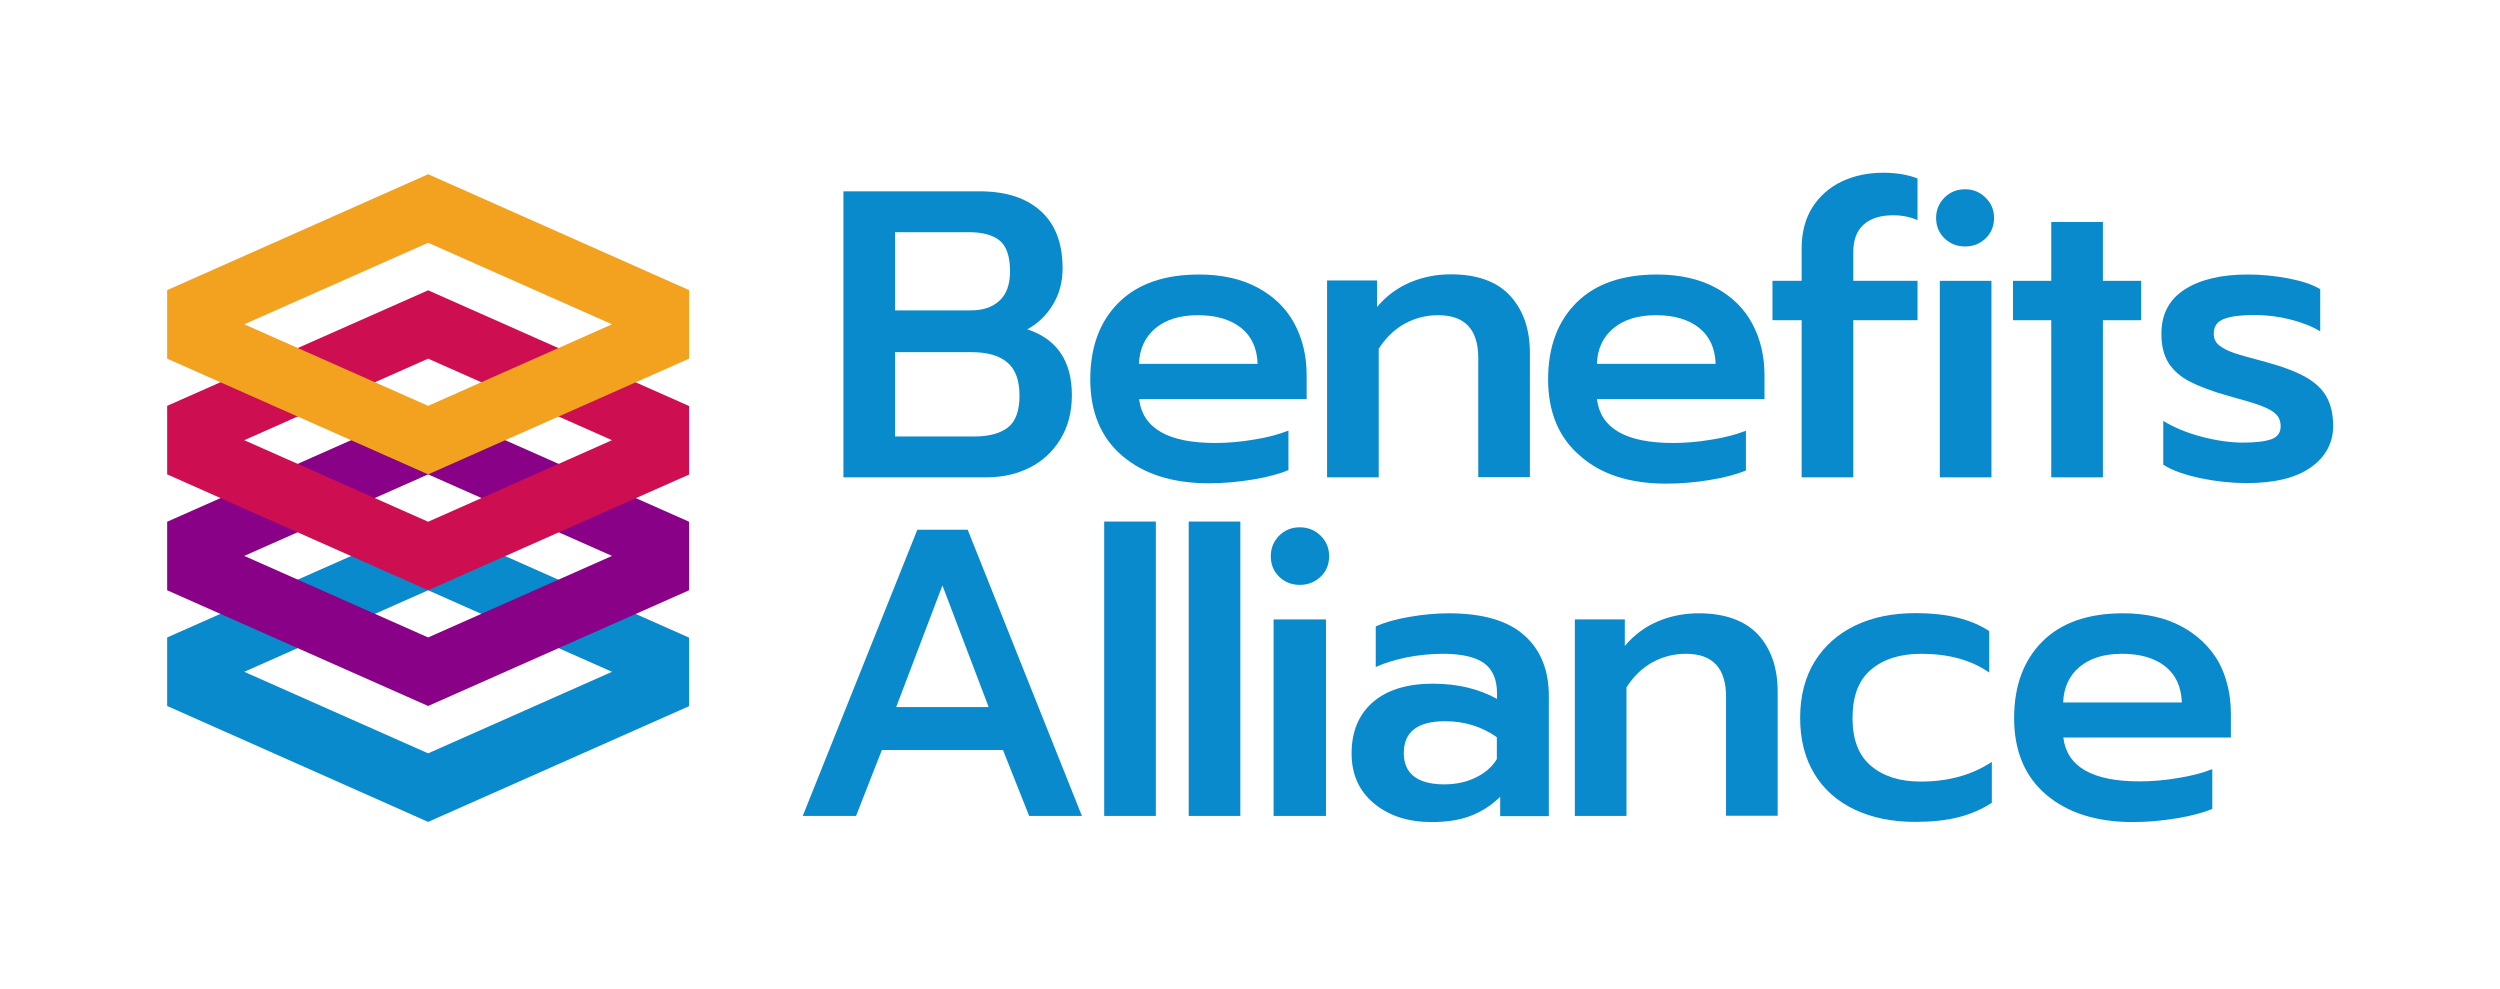
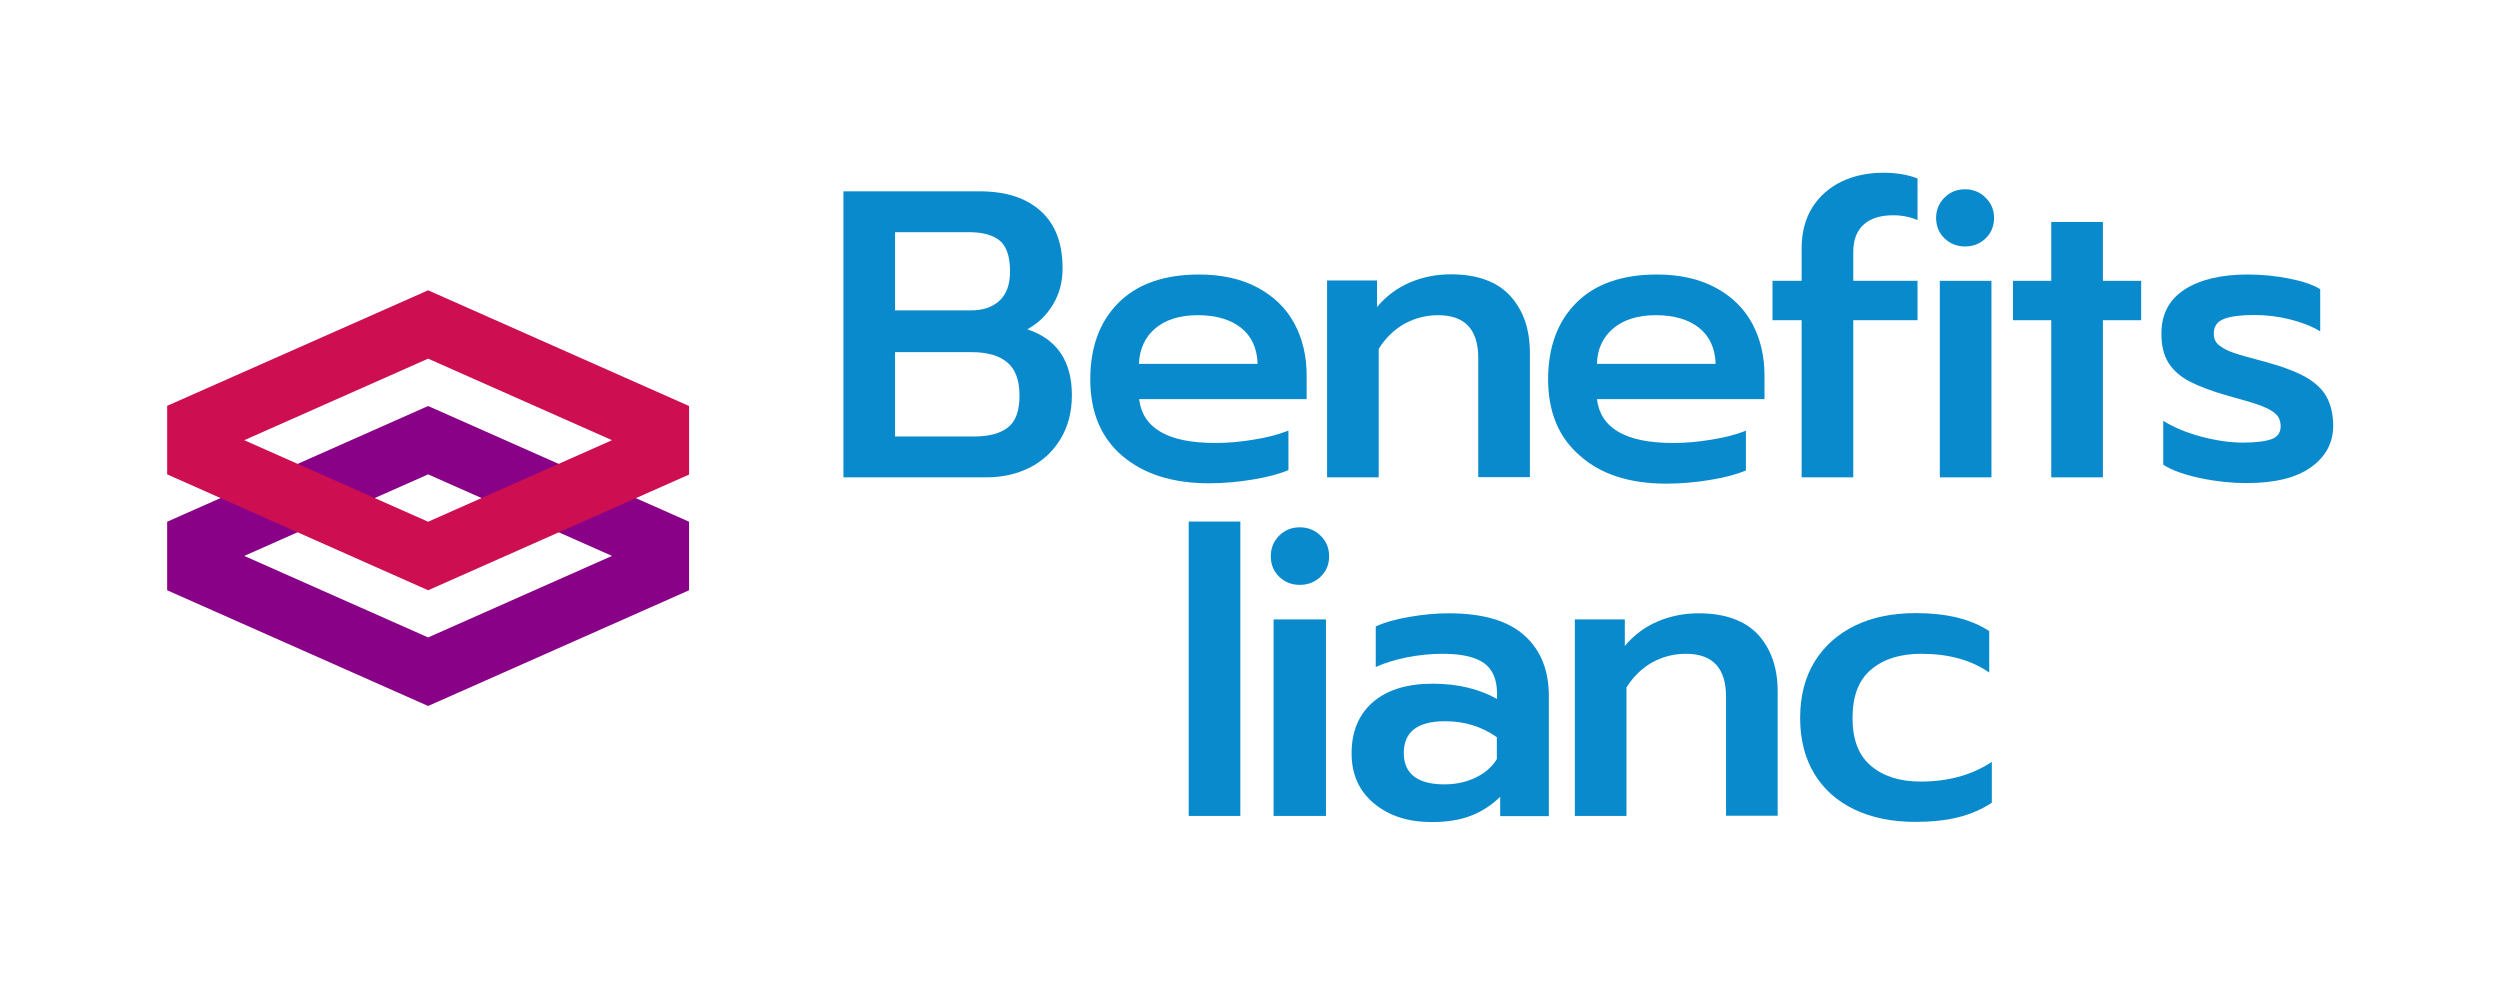
<svg xmlns="http://www.w3.org/2000/svg" id="Layer_1" x="0px" y="0px" viewBox="0 0 134.6 53.24" style="enable-background:new 0 0 134.6 53.24;" xml:space="preserve">
  <style type="text/css">	.st0{fill:#098ACC;}	.st1{fill:#890186;}	.st2{fill:#CD0F52;}	.st3{fill:#F2A21F;}</style>
  <g>
-     <path class="st0" d="M23.05,44.25l14.05-6.23v-3.69l-14.05-6.23L9,34.32v3.69L23.05,44.25z M23.05,31.78l9.9,4.39l-9.9,4.39  l-9.9-4.39L23.05,31.78z" />
    <path class="st1" d="M23.05,38.01l14.05-6.23v-3.69l-14.05-6.23L9,28.09v3.69L23.05,38.01z M23.05,25.54l9.9,4.39l-9.9,4.39  l-9.9-4.39L23.05,25.54z" />
    <path class="st2" d="M23.05,31.78l14.05-6.23v-3.69l-14.05-6.23L9,21.85v3.69L23.05,31.78z M23.05,19.31l9.9,4.39l-9.9,4.39  l-9.9-4.39L23.05,19.31z" />
-     <path class="st3" d="M23.05,25.54l14.05-6.23v-3.69L23.05,9.38L9,15.62v3.69L23.05,25.54z M23.05,13.07l9.9,4.39l-9.9,4.39  l-9.9-4.39L23.05,13.07z" />
  </g>
  <g>
    <path class="st0" d="M55.43,25.18c0.7-0.35,1.25-0.86,1.66-1.53c0.41-0.67,0.62-1.46,0.62-2.37c0-1.84-0.8-3.02-2.4-3.55  c0.57-0.31,1.03-0.75,1.38-1.33c0.35-0.58,0.52-1.23,0.52-1.95c0-1.35-0.39-2.38-1.18-3.09c-0.79-0.71-1.88-1.06-3.3-1.06h-7.32  V25.7h7.69C53.96,25.7,54.73,25.53,55.43,25.18z M48.19,12.5h3.97c0.73,0,1.29,0.15,1.66,0.45c0.37,0.3,0.56,0.86,0.56,1.66  c0,0.71-0.19,1.23-0.57,1.58c-0.38,0.35-0.89,0.52-1.52,0.52h-4.1V12.5z M48.19,23.5v-4.54h4.12c0.84,0,1.48,0.18,1.92,0.55  c0.44,0.37,0.66,0.96,0.66,1.79c0,0.82-0.21,1.4-0.63,1.72c-0.42,0.32-1.02,0.48-1.8,0.48H48.19z" />
    <path class="st0" d="M69.35,23.19c-0.53,0.21-1.15,0.37-1.85,0.48c-0.71,0.12-1.4,0.18-2.07,0.18c-2.54,0-3.91-0.79-4.1-2.36h9.02  v-1.28c0-1.04-0.22-1.97-0.66-2.79c-0.44-0.82-1.1-1.46-1.97-1.93c-0.87-0.47-1.93-0.71-3.16-0.71c-1.88,0-3.33,0.51-4.34,1.52  s-1.52,2.39-1.52,4.12c0,1.76,0.57,3.14,1.72,4.12c1.15,0.98,2.7,1.48,4.67,1.48c0.78,0,1.56-0.07,2.35-0.2  c0.79-0.13,1.43-0.3,1.93-0.51V23.19z M62.2,17.68c0.56-0.47,1.32-0.71,2.29-0.71c0.98,0,1.76,0.23,2.33,0.68  c0.57,0.46,0.86,1.1,0.89,1.94h-6.39C61.35,18.79,61.65,18.15,62.2,17.68z" />
    <path class="st0" d="M74.23,18.78c0.38-0.6,0.85-1.05,1.41-1.36c0.56-0.3,1.15-0.45,1.79-0.45c1.44,0,2.16,0.77,2.16,2.31v6.41  h2.78v-6.68c0-1.28-0.35-2.3-1.06-3.08c-0.71-0.77-1.77-1.16-3.2-1.16c-0.76,0-1.49,0.14-2.18,0.43c-0.69,0.29-1.29,0.73-1.79,1.33  v-1.43h-2.69V25.7h2.78V18.78z" />
    <path class="st0" d="M89.72,26.04c0.78,0,1.56-0.07,2.35-0.2c0.79-0.13,1.43-0.3,1.93-0.51v-2.14c-0.53,0.21-1.15,0.37-1.85,0.48  c-0.71,0.12-1.4,0.18-2.07,0.18c-2.54,0-3.91-0.79-4.1-2.36h9.02v-1.28c0-1.04-0.22-1.97-0.66-2.79c-0.44-0.82-1.1-1.46-1.97-1.93  c-0.87-0.47-1.93-0.71-3.16-0.71c-1.88,0-3.33,0.51-4.34,1.52s-1.52,2.39-1.52,4.12c0,1.76,0.57,3.14,1.72,4.12  C86.19,25.54,87.75,26.04,89.72,26.04z M86.86,17.68c0.56-0.47,1.32-0.71,2.29-0.71c0.98,0,1.76,0.23,2.33,0.68  c0.57,0.46,0.86,1.1,0.89,1.94h-6.39C86,18.79,86.3,18.15,86.86,17.68z" />
    <path class="st0" d="M125.27,21.38c-0.22-0.41-0.59-0.76-1.1-1.06c-0.51-0.29-1.23-0.57-2.14-0.82c-0.85-0.22-1.44-0.39-1.76-0.5  c-0.32-0.11-0.58-0.24-0.78-0.4c-0.2-0.15-0.3-0.36-0.3-0.63c0-0.4,0.18-0.66,0.55-0.8c0.37-0.14,0.91-0.21,1.63-0.21  c0.66,0,1.31,0.08,1.94,0.24c0.63,0.16,1.17,0.37,1.61,0.64v-2.27c-0.41-0.25-0.98-0.44-1.71-0.58c-0.73-0.14-1.46-0.21-2.19-0.21  c-1.43,0-2.56,0.27-3.39,0.8c-0.84,0.54-1.26,1.33-1.26,2.39c0,0.65,0.13,1.17,0.39,1.58c0.26,0.4,0.64,0.74,1.15,1  c0.51,0.26,1.2,0.52,2.08,0.77c0.78,0.21,1.36,0.38,1.73,0.52c0.37,0.14,0.65,0.29,0.82,0.46c0.17,0.17,0.25,0.39,0.25,0.65  c0,0.34-0.16,0.57-0.48,0.69c-0.32,0.12-0.84,0.19-1.54,0.19c-0.71,0-1.45-0.11-2.25-0.32c-0.79-0.21-1.48-0.5-2.05-0.85v2.36  c0.48,0.31,1.16,0.55,2.03,0.73c0.87,0.18,1.68,0.26,2.45,0.26c1.51,0,2.67-0.28,3.47-0.85c0.8-0.57,1.2-1.32,1.2-2.26  C125.61,22.31,125.5,21.8,125.27,21.38z" />
-     <path class="st0" d="M49.39,28.52l-6.17,15.41h2.87l1.39-3.55H54l1.41,3.55h2.84l-6.15-15.41H49.39z M48.25,38.07l2.49-6.55  l2.49,6.55H48.25z" />
-     <rect x="59.45" y="28.08" class="st0" width="2.78" height="15.85" />
    <rect x="64" y="28.08" class="st0" width="2.78" height="15.85" />
    <path class="st0" d="M69.98,28.39c-0.44,0-0.81,0.15-1.11,0.45c-0.3,0.3-0.45,0.67-0.45,1.11c0,0.44,0.15,0.81,0.45,1.1  c0.3,0.29,0.67,0.44,1.11,0.44c0.44,0,0.82-0.15,1.12-0.44c0.31-0.29,0.46-0.66,0.46-1.1c0-0.44-0.15-0.81-0.46-1.11  C70.79,28.54,70.42,28.39,69.98,28.39z" />
    <rect x="68.57" y="33.35" class="st0" width="2.82" height="10.58" />
    <path class="st0" d="M77.99,33.02c-0.69,0-1.41,0.07-2.15,0.2c-0.74,0.13-1.33,0.3-1.77,0.51v2.18c0.49-0.22,1.04-0.39,1.68-0.52  c0.63-0.12,1.27-0.19,1.92-0.19c1.03,0,1.77,0.17,2.24,0.51c0.46,0.34,0.69,0.88,0.69,1.63v0.29c-0.97-0.54-2.12-0.82-3.46-0.82  c-1.38,0-2.45,0.33-3.22,0.99c-0.76,0.66-1.15,1.58-1.15,2.76c0,1.13,0.4,2.03,1.21,2.7c0.81,0.67,1.84,1,3.11,1  c0.84,0,1.55-0.12,2.13-0.35c0.58-0.23,1.1-0.57,1.55-1.01v1.04h2.62v-6.46c0-1.4-0.44-2.49-1.32-3.27  C81.18,33.41,79.82,33.02,77.99,33.02z M80.59,40.87c-0.26,0.43-0.65,0.76-1.15,1c-0.5,0.24-1.06,0.36-1.68,0.36  c-0.71,0-1.25-0.14-1.62-0.42c-0.37-0.28-0.56-0.7-0.56-1.26c0-1.15,0.74-1.72,2.23-1.72c1.04,0,1.97,0.29,2.78,0.86V40.87z" />
    <path class="st0" d="M91.45,33.02c-0.76,0-1.49,0.14-2.18,0.43c-0.69,0.29-1.29,0.73-1.79,1.33v-1.43h-2.69v10.58h2.78v-6.92  c0.38-0.6,0.85-1.05,1.41-1.36c0.56-0.3,1.15-0.45,1.79-0.45c1.44,0,2.16,0.77,2.16,2.31v6.41h2.78v-6.68  c0-1.28-0.35-2.3-1.06-3.08C93.94,33.41,92.87,33.02,91.45,33.02z" />
    <path class="st0" d="M100.74,41.24c-0.67-0.56-1-1.42-1-2.58c0-1.18,0.33-2.05,1-2.61c0.67-0.57,1.57-0.85,2.7-0.85  c1.48,0,2.7,0.34,3.66,1.01v-2.23c-0.98-0.65-2.3-0.97-3.95-0.97c-1.25,0-2.34,0.22-3.27,0.67c-0.93,0.45-1.66,1.1-2.18,1.94  c-0.52,0.85-0.78,1.86-0.78,3.03c0,1.18,0.26,2.18,0.77,3.02c0.51,0.84,1.24,1.48,2.17,1.92c0.93,0.44,2.02,0.66,3.25,0.66  c0.88,0,1.66-0.08,2.33-0.25c0.67-0.17,1.27-0.43,1.8-0.78v-2.2c-1.07,0.71-2.35,1.06-3.84,1.06  C102.29,42.08,101.41,41.8,100.74,41.24z" />
-     <path class="st0" d="M117.46,33.73c-0.87-0.47-1.93-0.71-3.16-0.71c-1.88,0-3.33,0.51-4.34,1.52s-1.52,2.39-1.52,4.12  c0,1.76,0.57,3.14,1.72,4.12c1.15,0.98,2.7,1.48,4.67,1.48c0.78,0,1.56-0.07,2.35-0.2c0.79-0.13,1.43-0.3,1.93-0.51v-2.14  c-0.53,0.21-1.15,0.37-1.85,0.48c-0.71,0.12-1.4,0.18-2.07,0.18c-2.54,0-3.91-0.79-4.1-2.36h9.02v-1.28c0-1.04-0.22-1.97-0.66-2.79  C118.99,34.84,118.33,34.2,117.46,33.73z M111.08,37.83c0.03-0.81,0.32-1.45,0.88-1.92c0.56-0.47,1.32-0.71,2.29-0.71  c0.98,0,1.76,0.23,2.33,0.68c0.57,0.46,0.86,1.1,0.89,1.94H111.08z" />
    <polygon class="st0" points="110.44,25.7 113.22,25.7 113.22,17.24 115.28,17.24 115.28,15.12 113.22,15.12 113.22,11.95   110.44,11.95 110.44,15.12 108.38,15.12 108.38,17.24 110.44,17.24  " />
    <path class="st0" d="M97,25.7h2.78v-8.46h3.46v-2.12h-3.46v-1.54c0-0.65,0.18-1.14,0.55-1.48c0.37-0.34,0.9-0.51,1.61-0.51  c0.47,0,0.9,0.09,1.3,0.26V9.61c-0.53-0.21-1.15-0.31-1.85-0.31c-0.82,0-1.57,0.16-2.23,0.47c-0.66,0.32-1.19,0.78-1.58,1.39  C97.19,11.78,97,12.52,97,13.38v1.74h-1.57v2.12H97V25.7z" />
    <path class="st0" d="M105.8,10.19c-0.44,0-0.81,0.15-1.11,0.45c-0.3,0.3-0.45,0.67-0.45,1.09c0,0.44,0.15,0.81,0.45,1.1  c0.3,0.29,0.67,0.44,1.11,0.44c0.44,0,0.81-0.15,1.11-0.44c0.3-0.29,0.45-0.66,0.45-1.1c0-0.43-0.15-0.79-0.46-1.09  C106.6,10.34,106.23,10.19,105.8,10.19z" />
    <rect x="104.44" y="15.12" class="st0" width="2.78" height="10.58" />
  </g>
</svg>